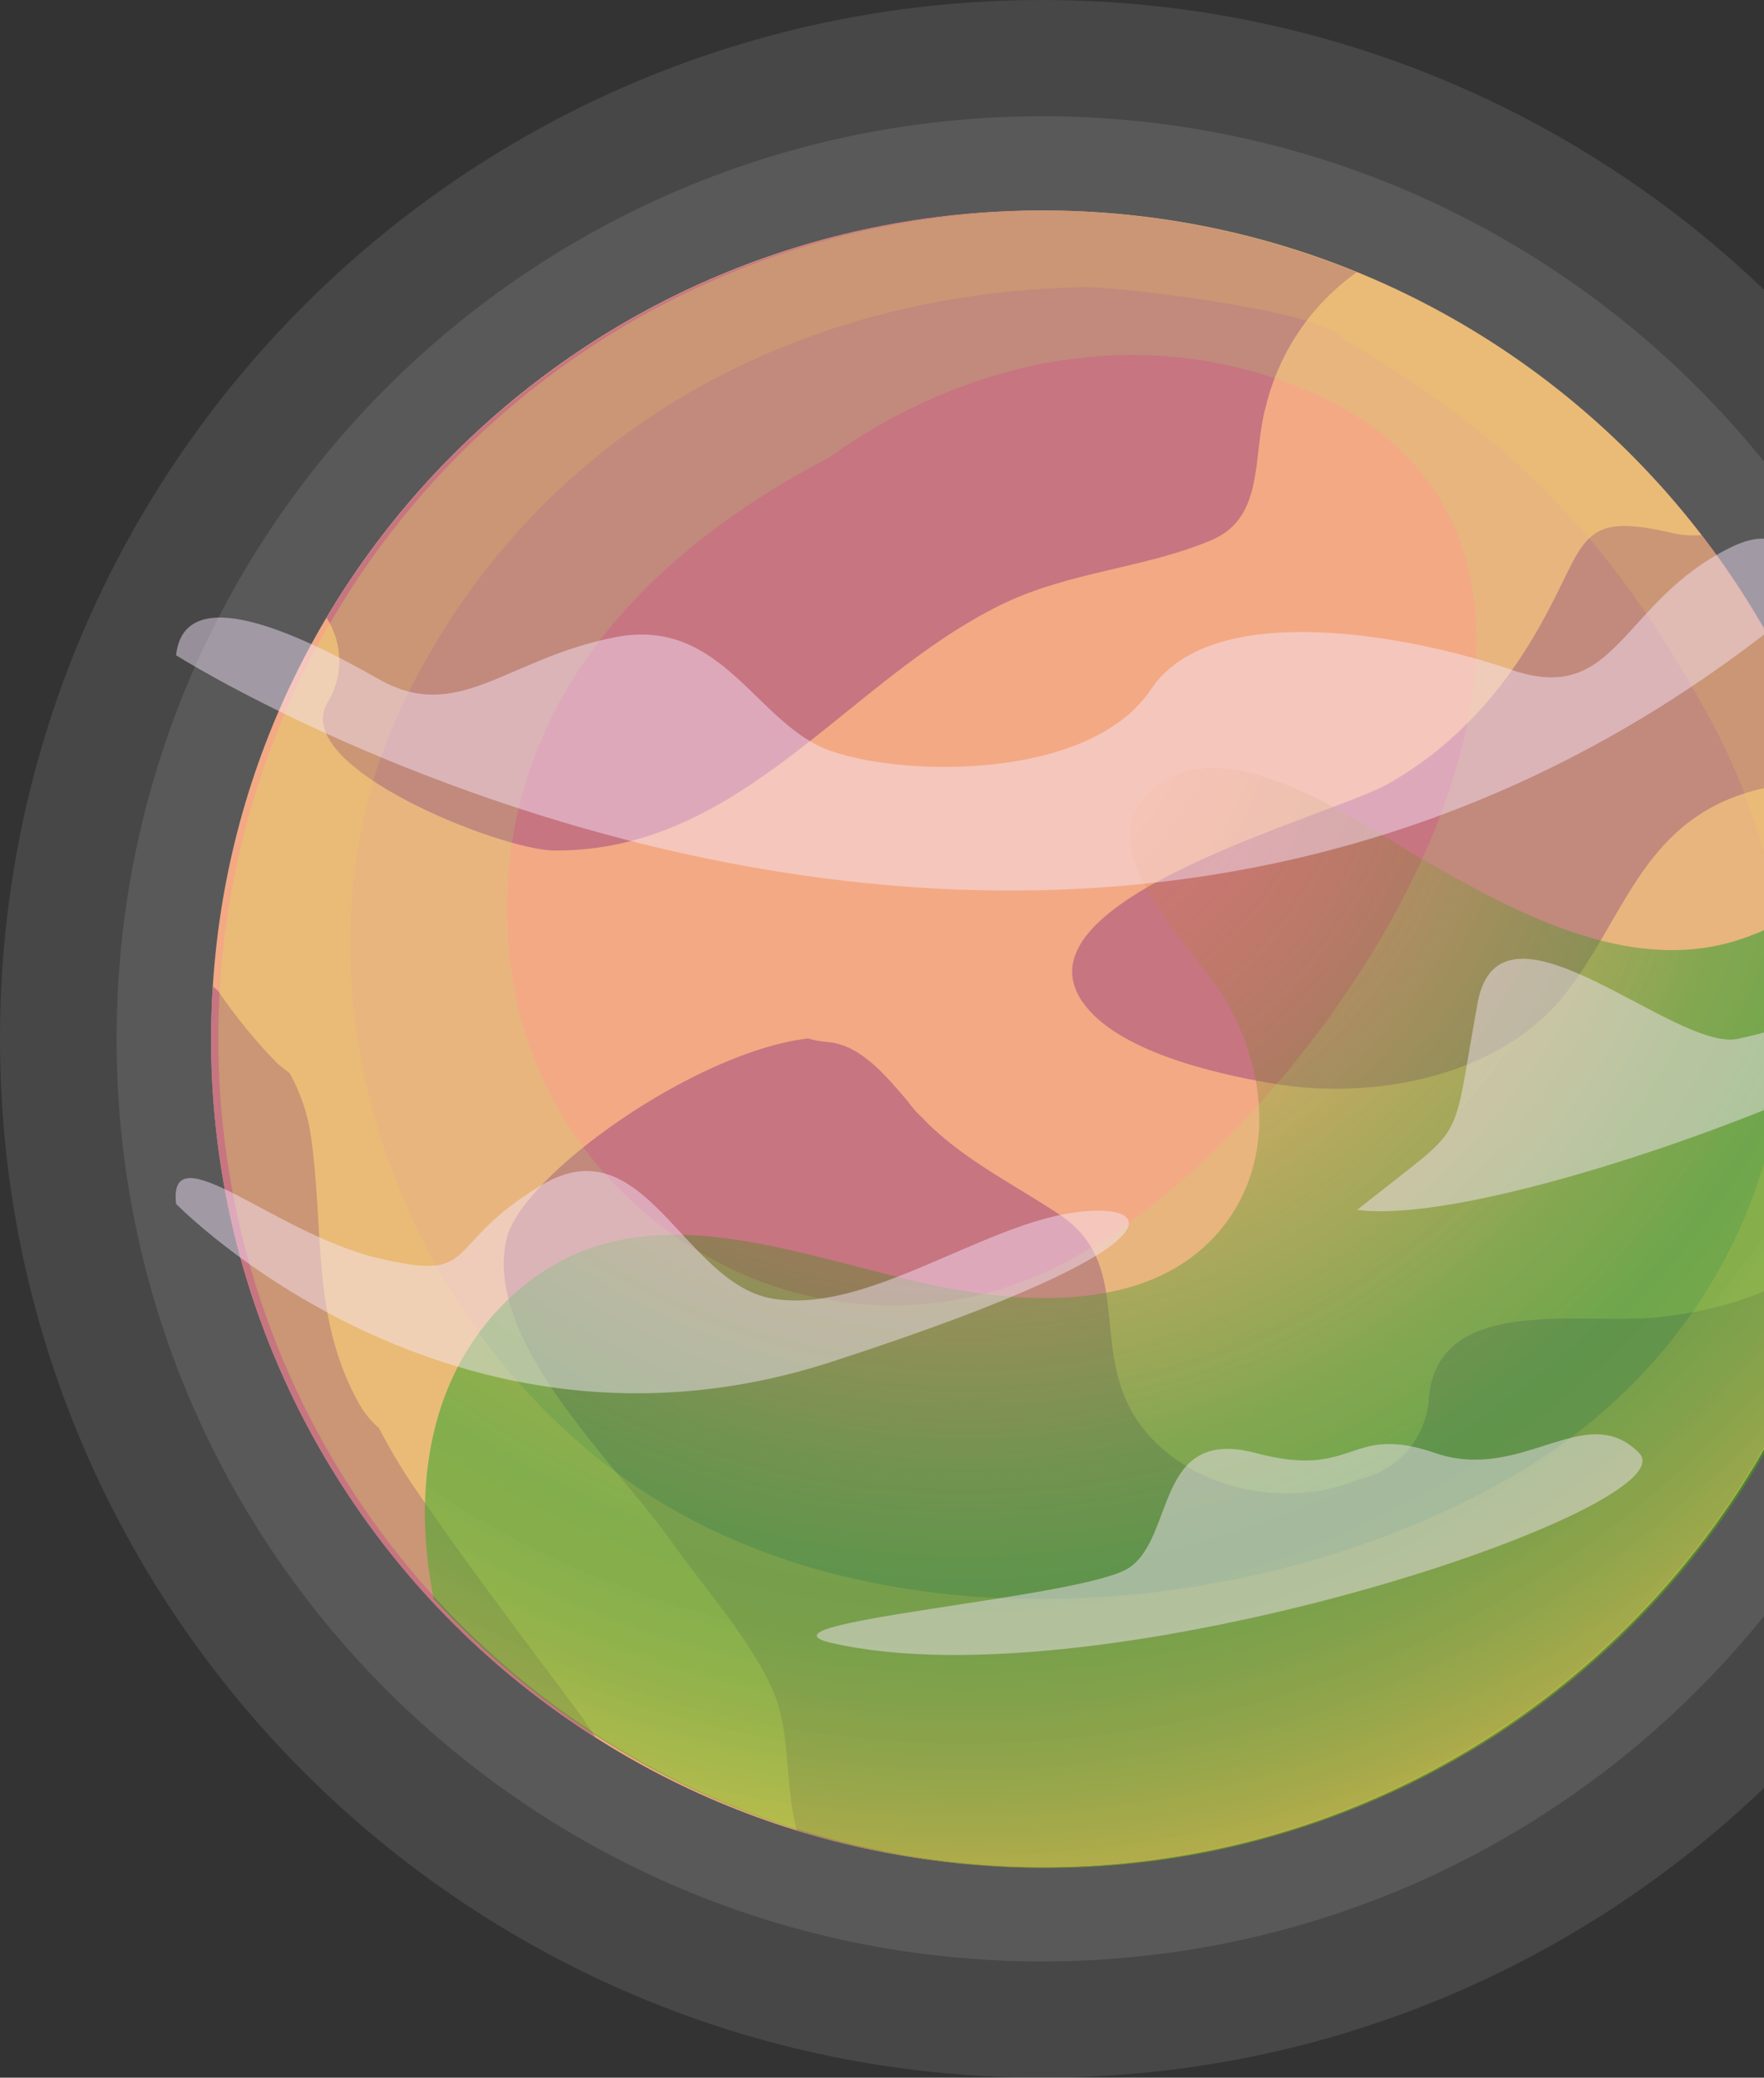
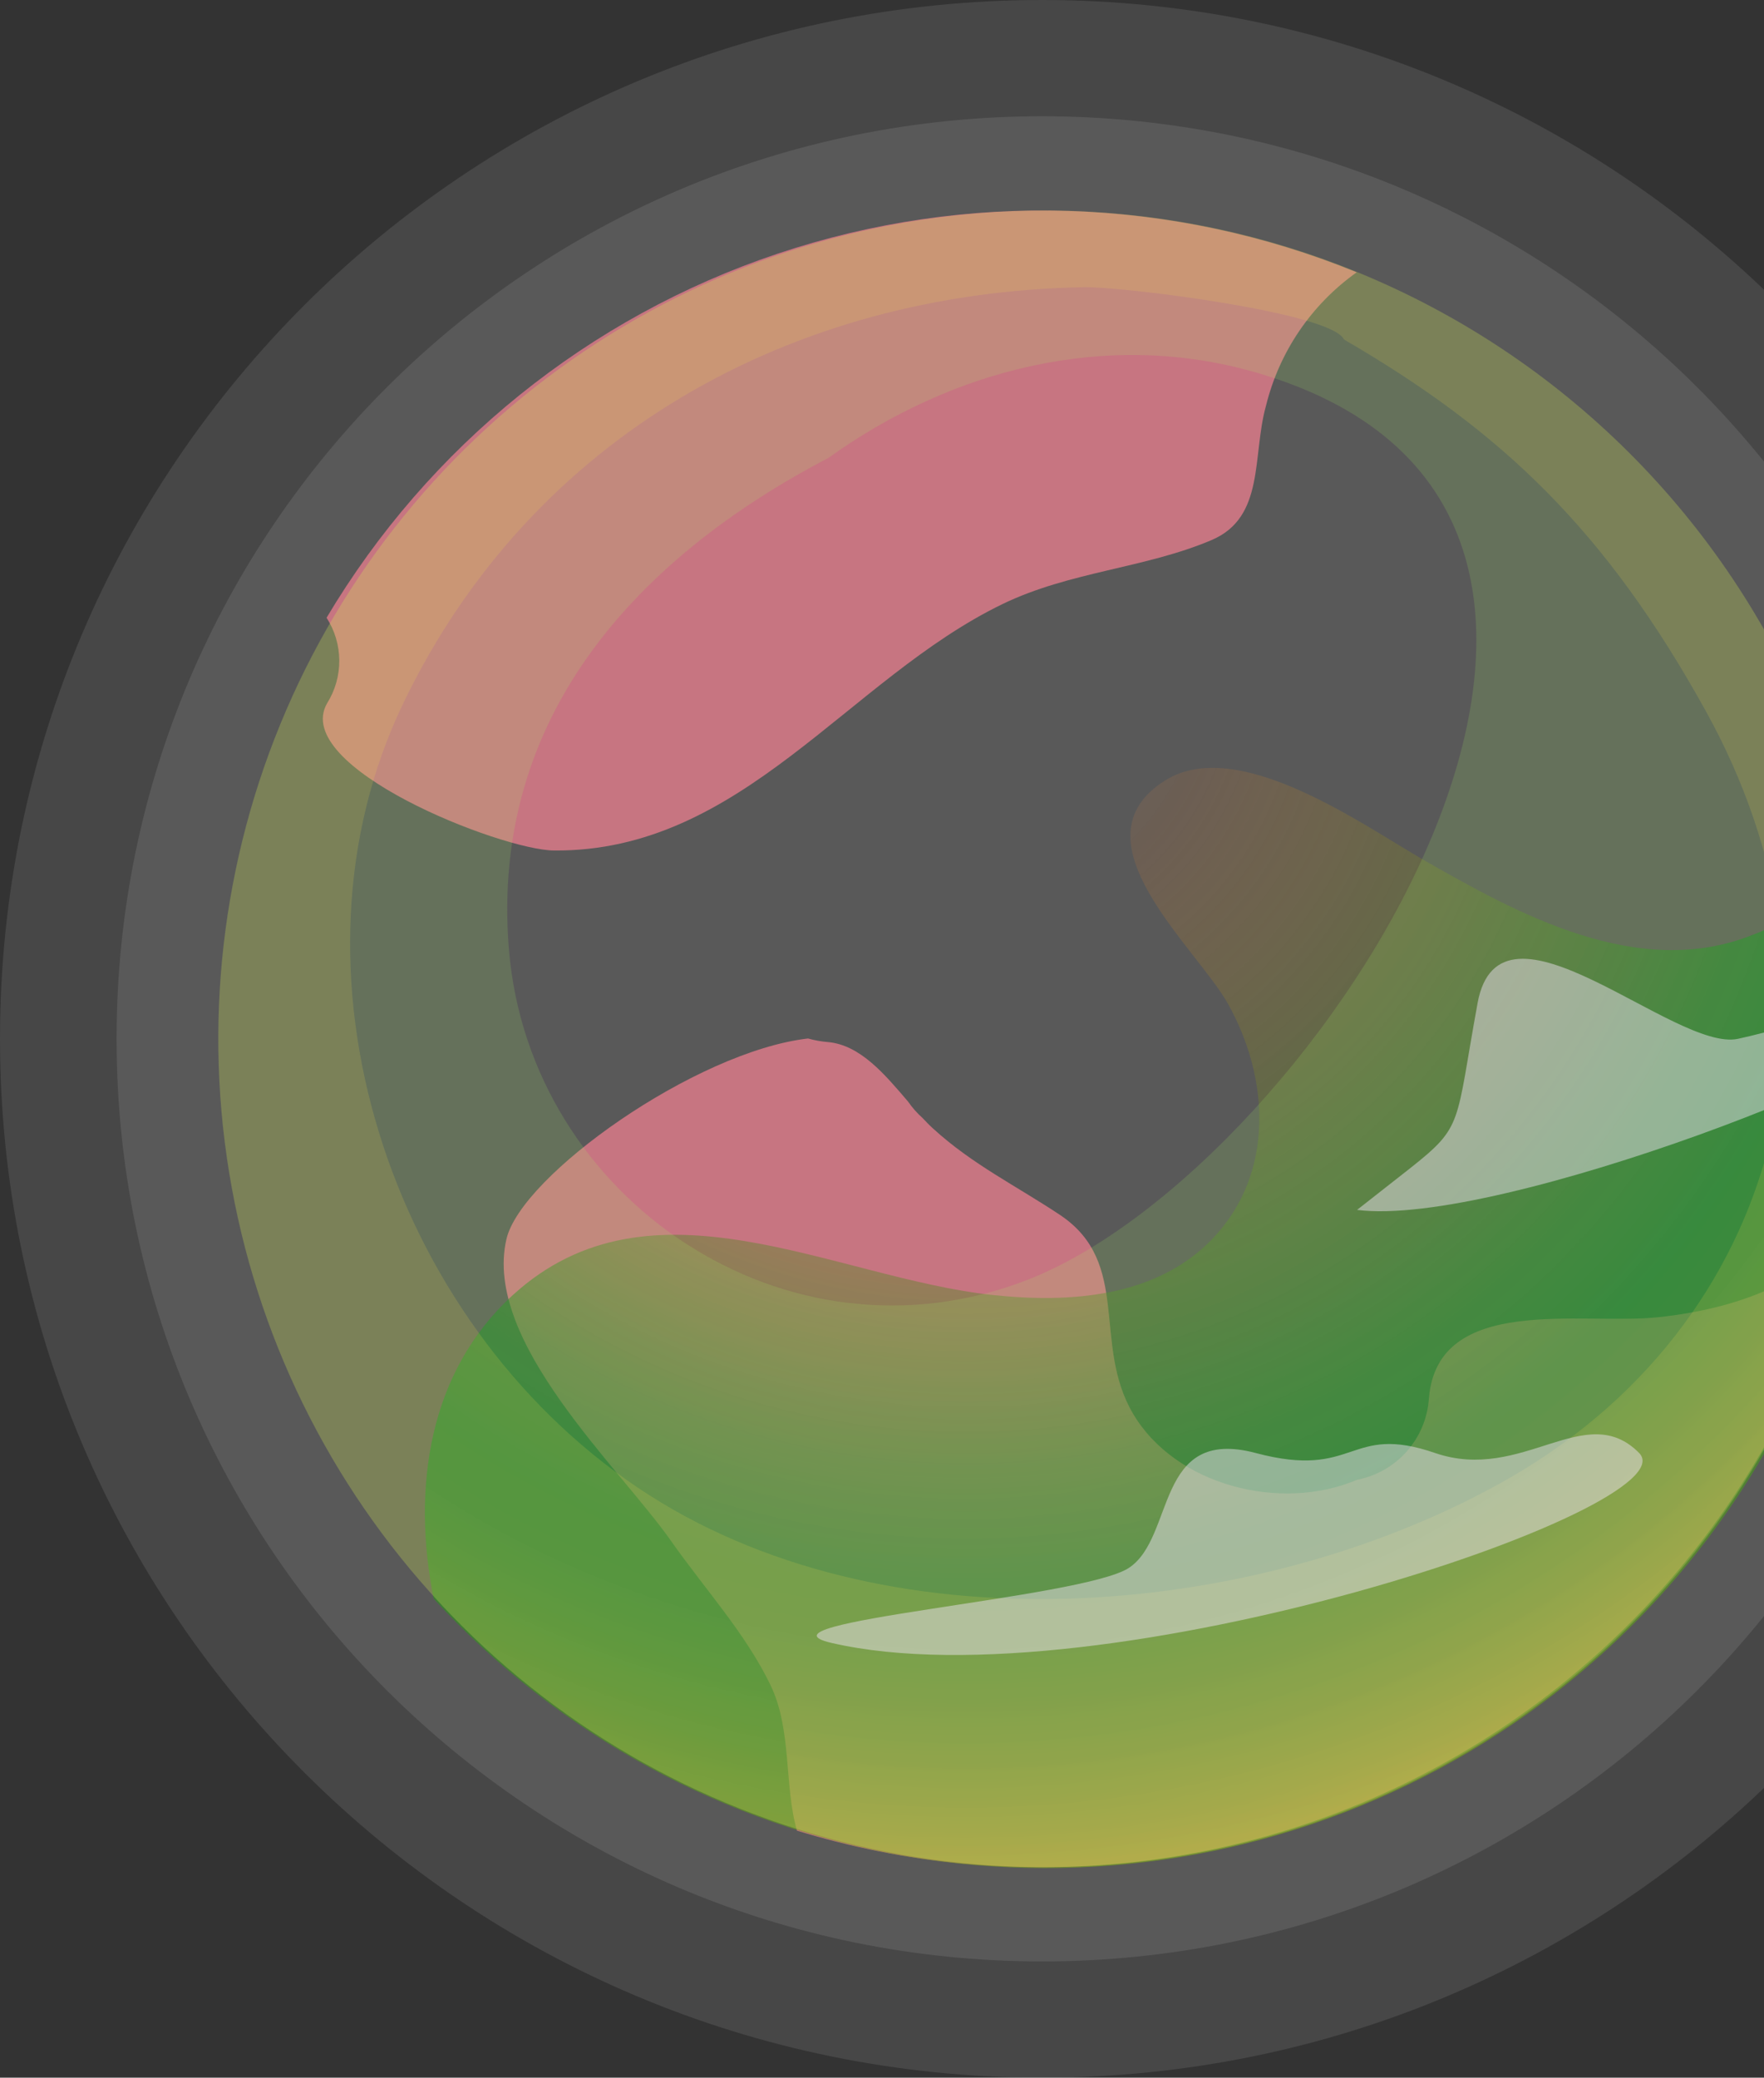
<svg xmlns="http://www.w3.org/2000/svg" width="248" height="292" viewBox="0 0 248 292" fill="none">
  <rect x="0" y="0" width="248" height="292" fill="#333333" stroke="none" />
  <g style="mix-blend-mode:overlay" opacity="0.1">
    <path d="M146.5 292C227.41 292 293 226.634 293 146C293 65.366 227.41 0 146.5 0C65.59 0 0 65.366 0 146C0 226.634 65.59 292 146.5 292Z" fill="white" />
  </g>
  <g style="mix-blend-mode:overlay" opacity="0.1">
    <path d="M146.499 275.661C218.357 275.661 276.608 217.61 276.608 146C276.608 74.391 218.357 16.34 146.499 16.34C74.642 16.34 16.391 74.391 16.391 146C16.391 217.61 74.642 275.661 146.499 275.661Z" fill="white" />
  </g>
-   <path d="M146.499 262.419C211.013 262.419 263.311 210.296 263.311 146C263.311 81.704 211.013 29.582 146.499 29.582C81.986 29.582 29.688 81.704 29.688 146C29.688 210.296 81.986 262.419 146.499 262.419Z" fill="#F3A984" />
  <path d="M45.996 98.823C40.794 107.813 70.415 119.465 77.891 119.532C104.352 119.733 119.17 95.441 140.947 84.894C150.431 80.307 161.018 79.872 170.368 75.888C177.877 72.673 176.021 64.068 177.978 57.054C179.84 49.462 184.37 42.794 190.74 38.27C164.79 27.672 135.903 26.744 109.328 35.652C82.752 44.561 60.251 62.716 45.912 86.82C47.065 88.606 47.684 90.683 47.699 92.809C47.714 94.935 47.123 97.021 45.996 98.823Z" fill="#C77581" />
-   <path d="M178.531 152.212C192.681 154.74 210.878 151.509 220.161 139.555C228.273 129.109 230.815 116.319 244.965 111.598C249.077 110.223 253.455 109.839 257.744 110.476C253.645 97.739 247.382 85.806 239.228 75.202C237.804 75.324 236.37 75.216 234.98 74.884C222.335 71.954 223.055 75.721 217.518 86.101C212.2 96.145 205.108 104.516 195.206 110.124C187.078 114.778 142.219 126.263 152.171 140.777C156.938 147.742 170.77 150.872 178.531 152.212Z" fill="#C77581" />
  <path d="M233.14 185.124C222.402 186.279 202.097 181.775 200.893 196.508C200.712 199.271 199.621 201.896 197.79 203.971C195.958 206.047 193.491 207.455 190.774 207.975C180.019 212.546 165.25 208.762 159.296 198.684C153.492 188.857 159.129 177.506 149.043 170.76C142.905 166.675 136.683 163.645 131.18 158.606C130.678 158.154 130.193 157.651 129.691 157.116C128.928 156.435 128.248 155.665 127.668 154.822C124.44 151.055 120.977 146.853 116.378 146.451C115.438 146.376 114.508 146.208 113.601 145.949C97.779 147.774 73.276 165.202 71.202 174.141C67.857 188.522 86.957 206.05 94.4 216.647C99 223.193 104.77 229.505 108.283 236.737C111.377 243.065 110.206 250.9 112.046 257.278C127.286 261.955 143.321 263.467 159.166 261.723C175.011 259.978 190.333 255.013 204.193 247.132C218.054 239.251 230.16 228.62 239.771 215.891C249.382 203.161 256.294 188.601 260.085 173.103C253.495 180.202 244.429 183.918 233.14 185.124Z" fill="#C77581" />
-   <path d="M78.963 237.491C71.955 228.065 64.697 218.556 58.107 208.83C56.336 206.216 54.722 203.499 53.273 200.694C52.102 199.693 51.126 198.484 50.396 197.128C43.706 185.007 45.612 172.752 43.706 159.661C43.264 156.562 42.255 153.571 40.729 150.838C40.16 150.42 39.608 149.984 39.056 149.516C35.965 146.372 33.166 142.954 30.693 139.304L29.924 138.617C29.757 141.061 29.656 143.522 29.656 146C29.663 165.603 34.625 184.886 44.08 202.053C53.534 219.221 67.174 233.715 83.73 244.187C82.409 242.028 80.77 239.918 78.963 237.491Z" fill="#C77581" />
  <path style="mix-blend-mode:overlay" opacity="0.65" d="M246.367 131.401C230.294 137.813 213.351 128.438 199.736 120.619C191.106 115.597 173.878 103.393 163.826 109.671C150.446 118.041 168.208 133.108 172.691 141.161C178.461 151.557 179.214 164.833 170.566 173.99C162.622 182.361 150.379 183.165 139.49 181.993C117.161 179.565 91.588 164.247 72.119 181.993C60.227 192.824 57.886 209.147 60.963 224.683C78.516 243.831 101.944 256.578 127.543 260.909C153.143 265.241 179.455 260.91 202.32 248.602C225.186 236.293 243.302 216.708 253.805 192.943C264.308 169.177 266.599 142.586 260.316 117.372C259.154 120.587 257.304 123.509 254.894 125.932C252.484 128.356 249.574 130.222 246.367 131.401Z" fill="url(#paint0_radial_1722_15131)" />
  <g style="mix-blend-mode:multiply" opacity="0.15">
    <path d="M146.5 29.582C123.518 29.681 101.08 36.594 82.019 49.446C62.958 62.298 48.128 80.515 39.402 101.796C30.675 123.077 28.444 146.469 32.988 169.019C37.532 191.569 48.649 212.265 64.935 228.497C81.221 244.728 101.946 255.766 124.495 260.217C147.043 264.669 170.403 262.334 191.627 253.508C212.85 244.682 230.986 229.76 243.744 210.627C256.503 191.493 263.312 169.005 263.312 146.001C263.241 115.059 250.895 85.413 228.99 63.581C207.084 41.749 177.412 29.52 146.5 29.582ZM144.493 179.851C110.657 193.043 74.446 168.584 71.552 133.445C68.826 100.464 89.951 78.199 116.477 64.354C133.738 51.949 155.582 46.24 176.69 52.384C244.529 72.138 185.253 163.93 144.493 179.851Z" fill="#A9F564" />
  </g>
  <g style="mix-blend-mode:multiply" opacity="0.15">
    <path d="M146.5 29.582C123.518 29.681 101.08 36.594 82.019 49.446C62.958 62.298 48.128 80.515 39.402 101.796C30.675 123.077 28.444 146.469 32.988 169.019C37.532 191.569 48.649 212.265 64.935 228.497C81.221 244.728 101.946 255.766 124.495 260.217C147.043 264.669 170.403 262.334 191.627 253.508C212.85 244.682 230.986 229.76 243.744 210.627C256.503 191.493 263.312 169.005 263.312 146.001C263.241 115.059 250.895 85.413 228.99 63.581C207.084 41.749 177.412 29.52 146.5 29.582ZM210.743 208.562C175.87 227.815 123.937 232.117 89.7 209.098C54.576 185.476 38.67 136.24 56.717 98.79C74.764 61.34 111.159 41.1 152.387 40.364C157.857 40.263 187.244 43.929 188.95 47.713C211.161 60.604 225.746 74.499 239.846 99.979C261.756 139.538 251.437 186.113 210.743 208.562Z" fill="#F9E04C" />
  </g>
-   <path opacity="0.45" d="M24.754 92.093C24.754 92.093 149.042 170.776 252.758 85.396C252.758 85.396 254.247 71.601 243.341 76.925C227.854 84.509 227.402 99.208 212.616 94.169C197.831 89.129 170.317 84.124 161.821 96.864C153.324 109.604 127.483 109.219 116.879 105.569C106.275 101.92 101.658 86.585 86.438 89.565C71.218 92.545 64.394 101.786 53.271 95.458C42.149 89.129 25.925 81.428 24.754 92.093Z" fill="#F9EAFF" />
-   <path opacity="0.45" d="M24.754 169.186C24.754 169.186 63.223 208.796 116.879 191.402C170.535 174.008 161.854 168.081 149.042 170.76C136.231 173.438 120.876 184.739 108.449 182.479C96.022 180.219 90.553 157.936 76.169 166.541C61.785 175.146 67.806 180.252 53.271 176.854C38.737 173.455 23.634 158.907 24.754 169.186Z" fill="#F9EAFF" />
  <path opacity="0.45" d="M190.789 170.041C210.642 172.602 272.126 148.411 271.323 143.02C270.52 137.63 253.209 144.125 244.328 146C235.447 147.875 210.877 123.768 207.732 140.978C204.588 158.188 205.792 158.205 198.299 164.148L190.789 170.041Z" fill="#F9EAFF" />
  <path opacity="0.45" d="M116.88 230.894C104.47 227.998 152.138 224.649 158.694 220.364C165.251 216.078 162.324 200.425 176.54 204.208C190.757 207.992 189.486 199.99 201.763 204.208C214.039 208.427 222.921 196.574 230.447 204.208C237.974 211.842 154.864 239.7 116.88 230.894Z" fill="#F9EAFF" />
  <defs>
    <radialGradient id="paint0_radial_1722_15131" cx="0" cy="0" r="1" gradientUnits="userSpaceOnUse" gradientTransform="translate(135.811 94.285) scale(180.955 181.123)">
      <stop stop-color="#E8FFD8" stop-opacity="0.1" />
      <stop offset="0.19" stop-color="#E77F2E" stop-opacity="0.2" />
      <stop offset="0.25" stop-color="#C2812B" stop-opacity="0.31" />
      <stop offset="0.46" stop-color="#598724" stop-opacity="0.63" />
      <stop offset="0.62" stop-color="#188B20" stop-opacity="0.83" />
      <stop offset="0.71" stop-color="#008C1E" stop-opacity="0.9" />
      <stop offset="0.76" stop-color="#068E1D" stop-opacity="0.89" />
      <stop offset="0.8" stop-color="#18931B" stop-opacity="0.88" />
      <stop offset="0.85" stop-color="#369C17" stop-opacity="0.85" />
      <stop offset="0.9" stop-color="#5FA912" stop-opacity="0.81" />
      <stop offset="0.95" stop-color="#95B90B" stop-opacity="0.77" />
      <stop offset="0.99" stop-color="#D6CC03" stop-opacity="0.71" />
      <stop offset="1" stop-color="#E0CF02" stop-opacity="0.7" />
    </radialGradient>
  </defs>
</svg>